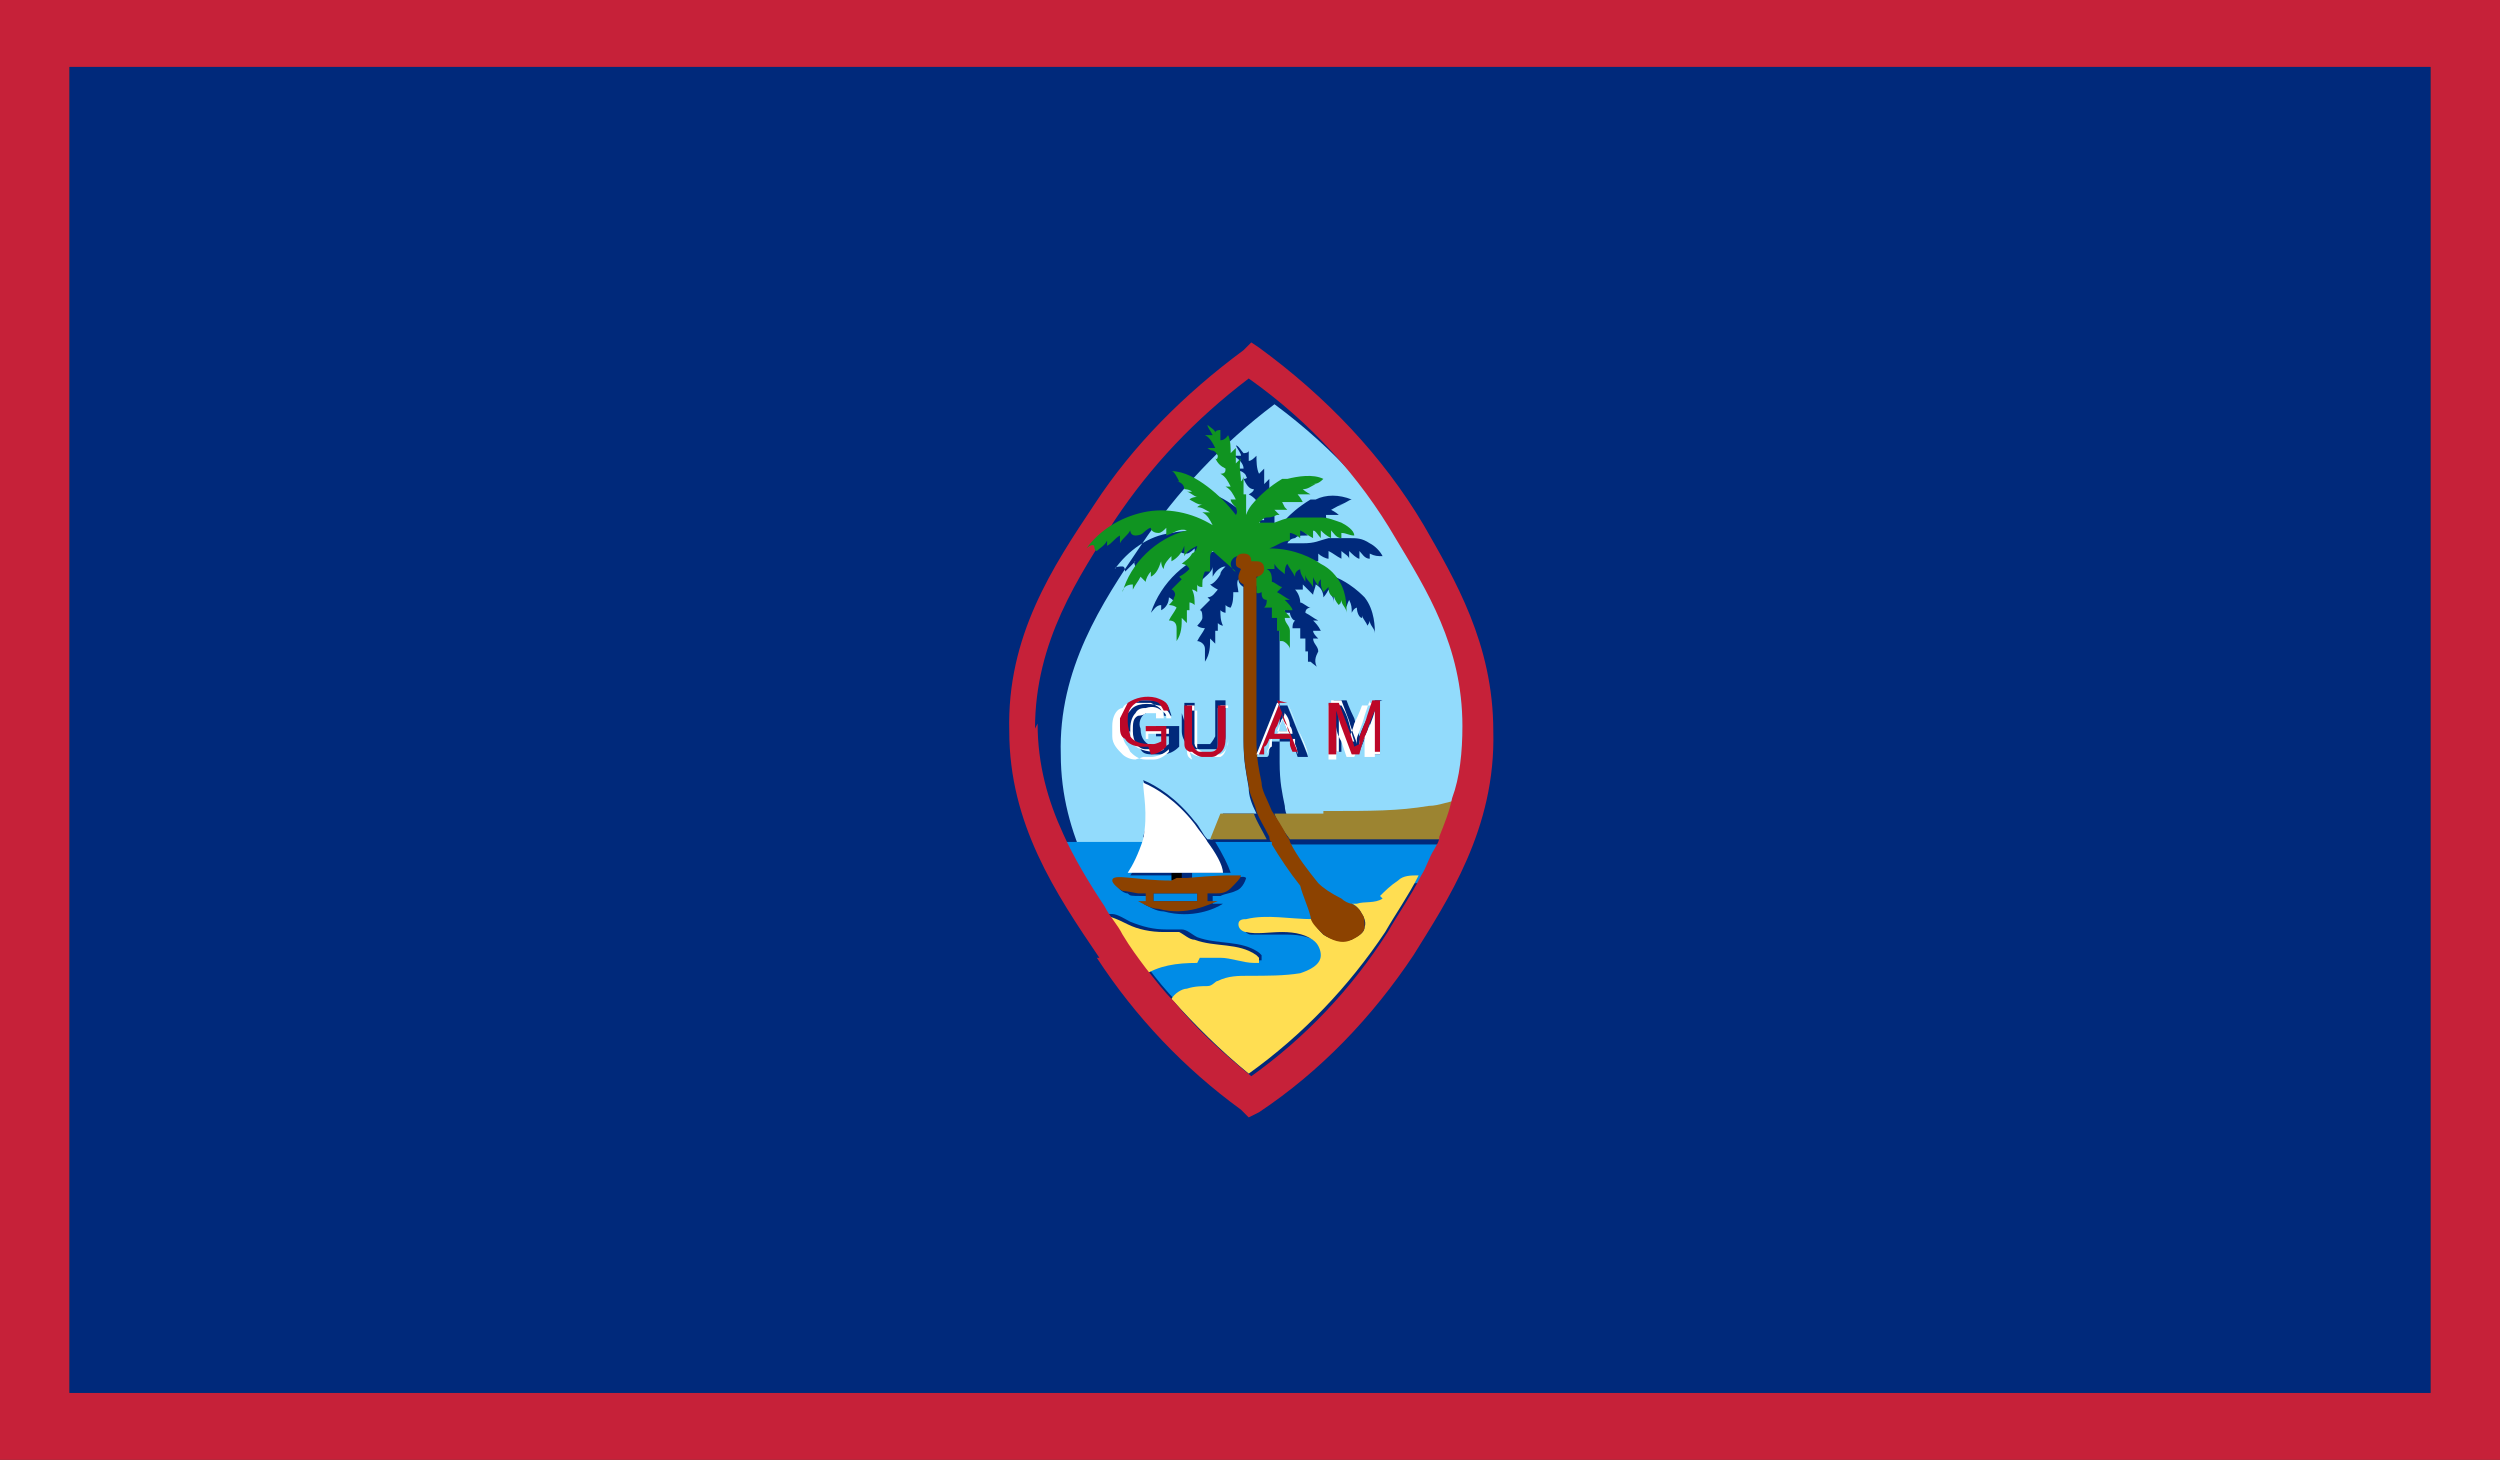
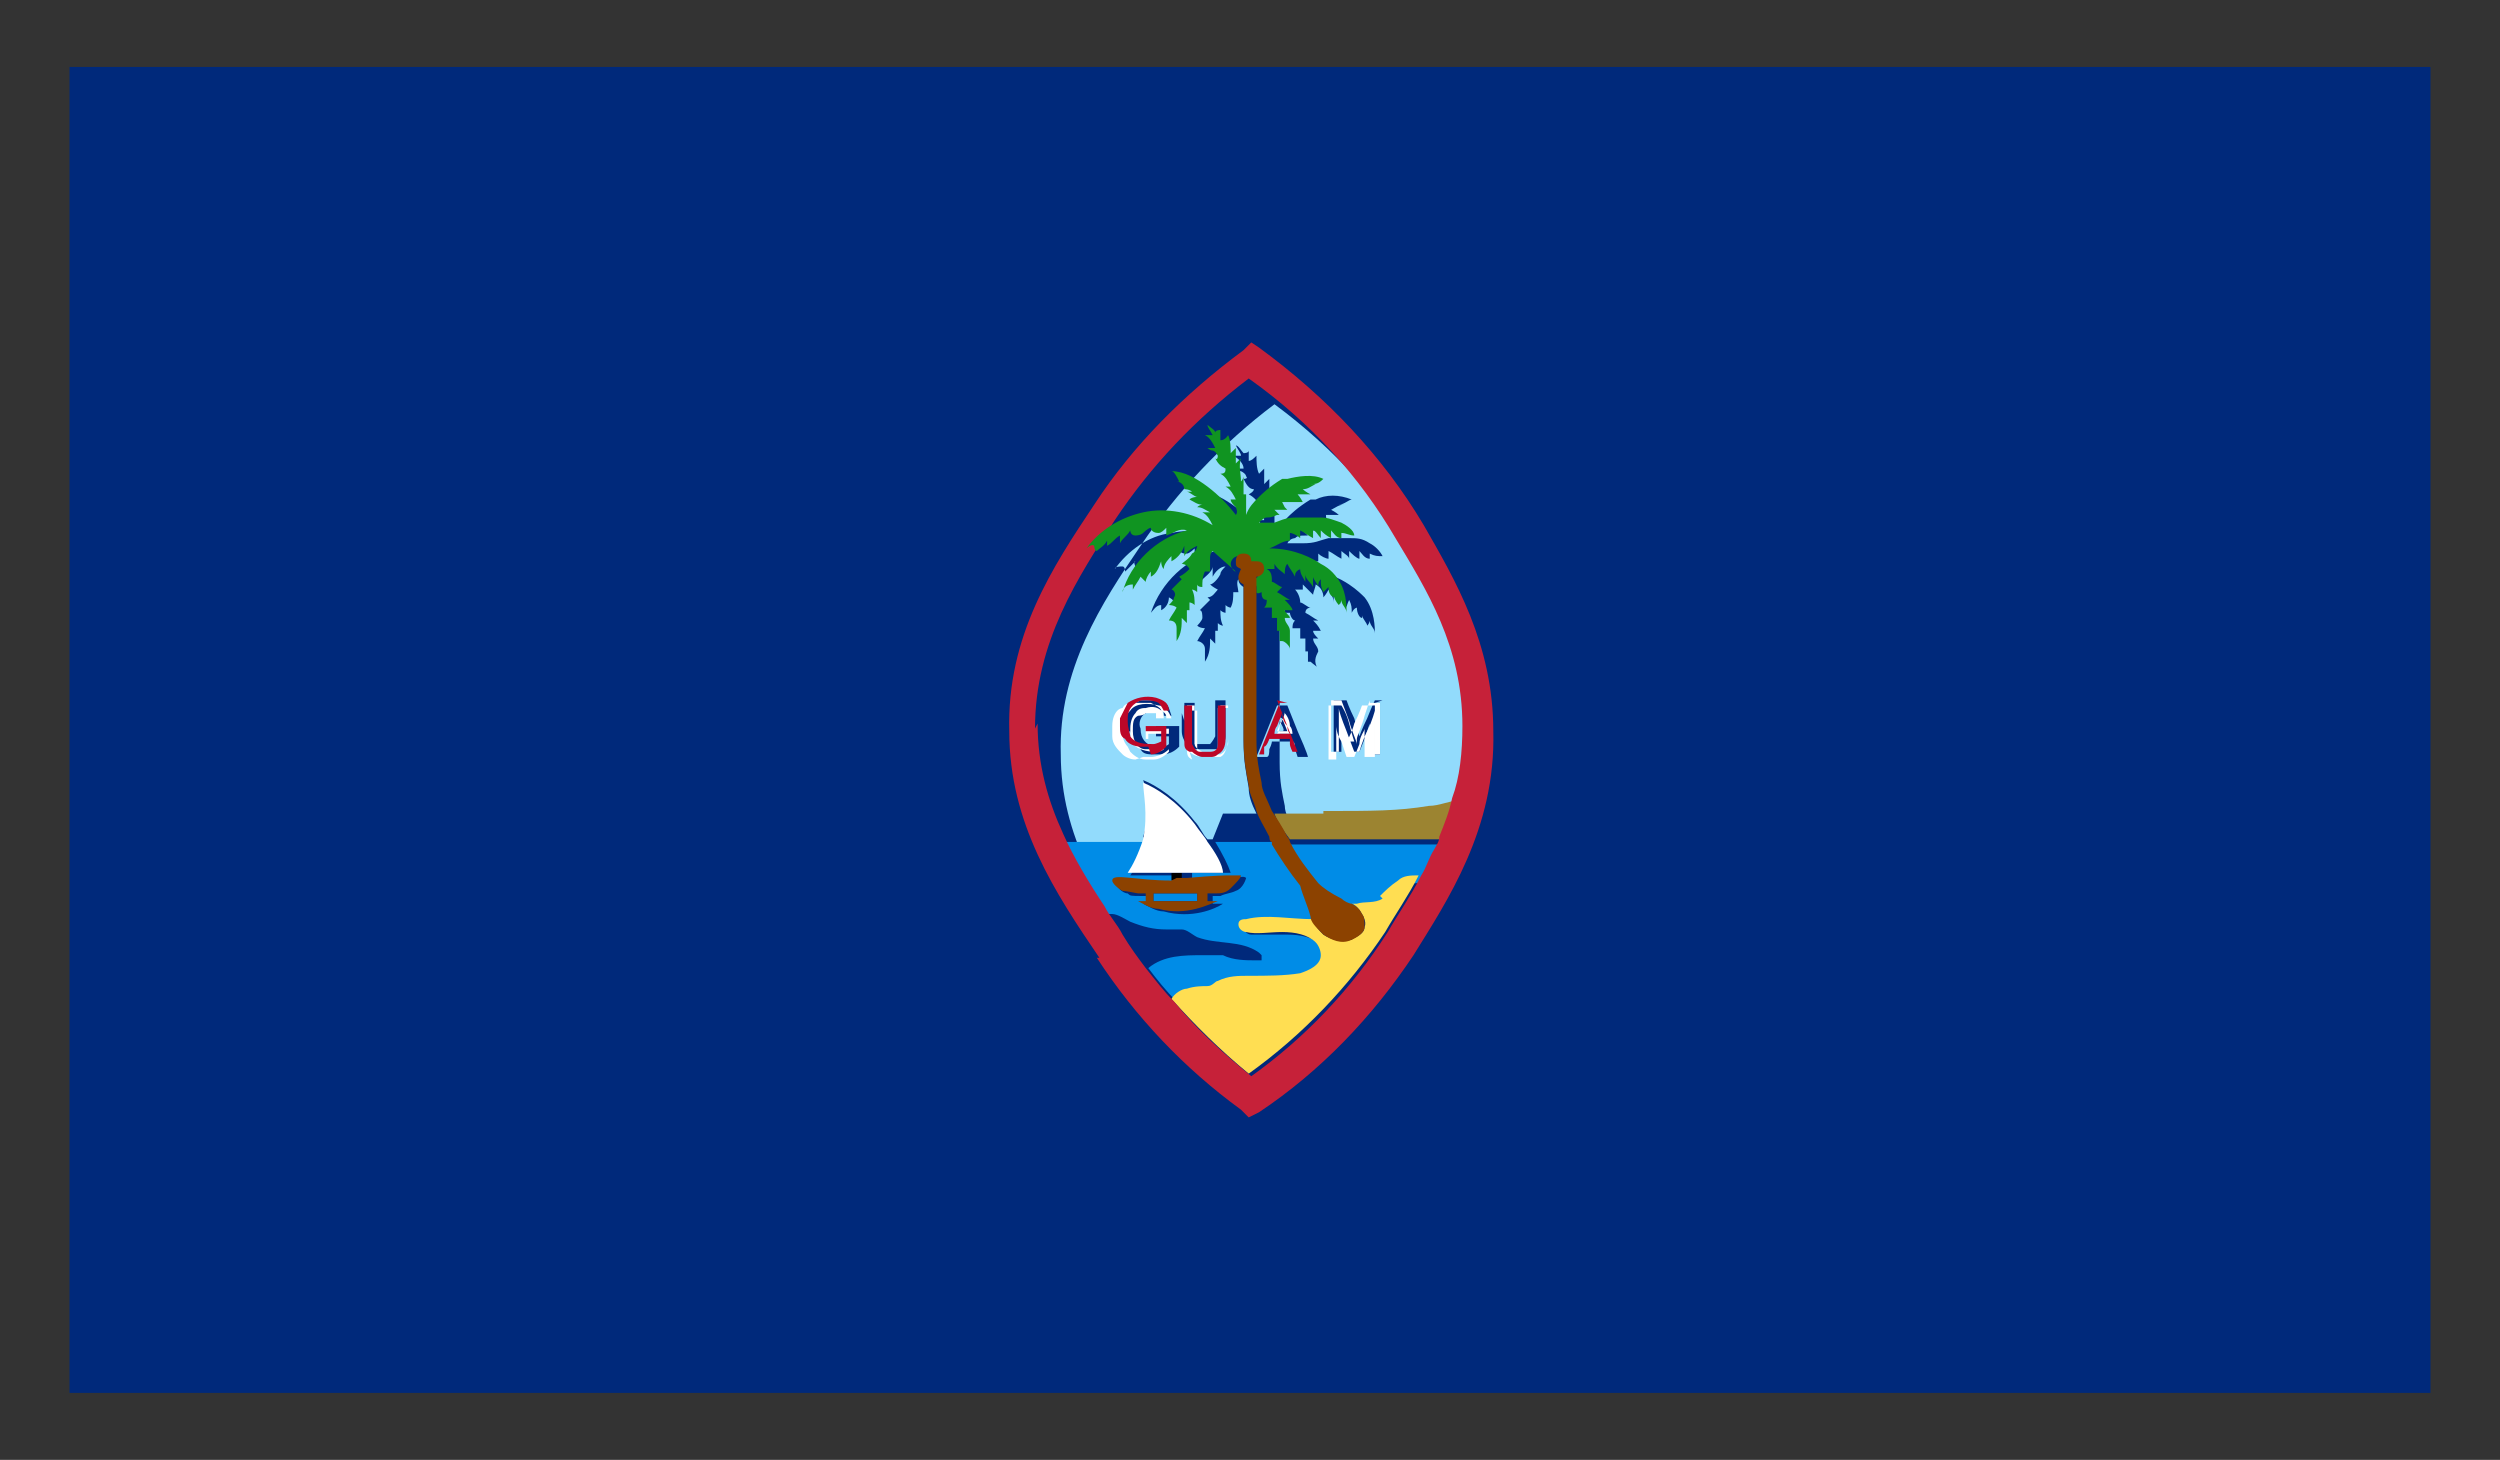
<svg xmlns="http://www.w3.org/2000/svg" id="a" data-name="4" viewBox="0 0 97.1 56.7">
  <rect x="0" y="0" width="97.1" height="56.7" fill="#333333" stroke="none" />
  <defs>
    <style>
      .c, .d, .e, .f, .g, .h, .i, .j, .k, .l, .m {
        stroke-width: 0px;
      }

      .d {
        fill: #109421;
      }

      .e {
        fill: #c62139;
      }

      .f {
        fill: #bd0728;
      }

      .g {
        fill: #9c8431;
      }

      .h {
        fill: #8c4200;
      }

      .i {
        fill: #92dbfc;
      }

      .j {
        fill: #fff;
      }

      .k {
        fill: #ffde52;
      }

      .l {
        fill: #00297b;
      }

      .m {
        fill: #008ce7;
      }
    </style>
  </defs>
-   <path class="e" d="M0,0v56.7h97.2V0H0ZM94.5,54.1H2.7V2.6h91.7v51.5Z" />
  <rect class="l" x="2.7" y="2.6" width="91.7" height="51.5" />
  <g>
-     <path class="i" d="M49.8,27.9s0,0,0,0c0,0-.2.5-.2.5,0,0,0,0,.2,0h.2,0s-.2-.5-.2-.6Z" />
+     <path class="i" d="M49.8,27.9s0,0,0,0c0,0-.2.5-.2.5,0,0,0,0,.2,0s-.2-.5-.2-.6Z" />
    <path class="i" d="M44.4,32.5c.3-.9.2-1.7,0-2.2.5.2,1.3.7,2,1.6.2.2.3.5.5.7h.2s.4-1,.4-1c.5,0,.9,0,1.3,0-.2-.4-.3-.7-.3-1-.1-.6-.2-1-.2-1.8,0-1.2,0-2.1,0-2.4v-3.6c0,0-.2-.1-.2-.3-.1.1,0,.4,0,.5,0,0-.1,0-.2,0,0,.2,0,.4-.1.6,0,0-.1,0-.2-.1,0,0,0,.2,0,.3,0,0-.1,0-.2-.1,0,.2,0,.4.1.6,0,0-.1,0-.2-.1,0,.1,0,.2,0,.3,0,0,0,0-.1,0,0,.2,0,.4,0,.5,0,0-.1-.1-.2-.2,0,.3,0,.6-.2.9,0-.1,0-.3,0-.5,0-.2-.2-.3-.3-.3.1-.2.2-.3.3-.5,0,0-.2,0-.3-.1,0,0,.2-.2.2-.3,0-.1,0-.3-.1-.3.1-.1.3-.3.4-.4,0,0,0,0-.1-.1.2,0,.3-.2.4-.3,0,0-.2-.1-.3-.2.1,0,.3-.2.4-.4,0-.1.1-.2.2-.3-.2,0-.4.2-.5.4,0-.1,0-.3,0-.4,0,.2-.3.4-.5.6,0,0,0-.1,0-.2-.2.1-.3.3-.3.5,0,0,0-.2-.1-.3,0,.2-.2.4-.4.6,0,0,0-.1,0-.2,0,.1-.2.3-.2.4,0,0,0-.1-.2-.2,0,.2-.1.4-.3.5,0,0,0-.1,0-.2-.2,0-.3.2-.4.3.4-1.2,1.4-2.1,2.5-2.4-.3,0-.6,0-.8.2,0-.1,0-.2,0-.3,0,0-.2.2-.3.2-.1,0-.3,0-.3-.2-.1,0-.2,0-.3.2,0,0-.2.1-.3.1-.1,0-.2-.1-.2-.2-.1.2-.3.3-.4.5,0,0,0-.2,0-.3-.2.1-.3.3-.5.4,0,0-.1-.2,0-.2-.1.1-.3.3-.4.4,0,0,0-.2-.1-.2-.1,0-.3,0-.3.1.5-.7,1.3-1.3,2.2-1.4.9-.2,1.9,0,2.7.5-.1-.2-.3-.3-.4-.5,0,0,.2,0,.3,0-.1,0-.3-.2-.5-.2,0,0,.1,0,.2-.1-.2,0-.4-.1-.5-.2,0,0,.2,0,.3-.1-.1,0-.3,0-.4-.2,0,0,.1,0,.2,0,0,0-.2,0-.3-.1,0,0,0,0,0,0,0,0,0,0,0,0,0-.1-.2-.2-.3-.3,0,0,0-.1.1,0,0-.2-.1-.3-.3-.4.5,0,1,.3,1.4.6.4.3.7.7,1.1,1.1,0,0,0-.2,0-.3,0,0-.2-.2-.2-.3,0,0,.1,0,.2,0,0-.2-.2-.4-.4-.5,0,0,.1,0,.2,0,0-.2-.2-.4-.4-.5,0,0,.2-.1.2-.2-.2,0-.3-.2-.4-.4,0,0,.2,0,.1-.1,0,0,0-.1-.2-.2,0,0-.2,0-.2-.1,0,0,.2,0,.3,0,0-.2-.2-.4-.4-.5.1,0,.2,0,.3,0,0-.1-.1-.2-.2-.4.1,0,.2.2.3.3,0,0,.2,0,.2-.1,0,.1,0,.3,0,.4.1,0,.2-.1.3-.2,0,.2,0,.5.1.7,0,0,.1-.1.2-.2,0,.2,0,.4,0,.6,0,0,.2-.2.2-.2,0,.3,0,.6,0,.9,0,0,0-.1.1-.2,0,.2,0,.5,0,.7,0,0,0,0,.1,0,0,.3,0,.5,0,.8.2-.3.4-.6.5-.7.1-.1.4-.4.9-.7,0,0,0,0,.2,0,.4-.2.9-.2,1.4,0-.1,0-.3.2-.5.2,0,0,.1,0,.2,0-.2,0-.3.1-.5.2,0,0,.2.1.3.2h-.5c0,.1,0,.2.2.3-.3,0-.5,0-.8,0,0,0,0,.1.1.2,0,0,0,.1.1.1-.2,0-.4,0-.5,0,0,0,.2.2.2.2,0,0,0,0-.1,0-.2,0-.3,0-.4.1,0,0-.2,0-.3.2.1,0,.3,0,.6,0,.5,0,.6-.1,1-.2.4,0,.7,0,.8,0,.3,0,.5,0,.8.2.2.1.4.3.5.5-.2,0-.3,0-.5-.1,0,0,0,.1,0,.2-.2,0-.3-.2-.4-.3,0,0,0,.2,0,.3-.1,0-.3-.2-.4-.3,0,.1,0,.2,0,.3,0-.1-.2-.2-.3-.3,0,0,0,.2,0,.3-.2-.1-.3-.2-.5-.3,0,0,0,.2,0,.3-.1,0-.3-.1-.4-.2,0,0,0,.2,0,.3-.3,0-.5.2-.8.3,1,0,1.7.4,2,.6.3.2.5.4.6.5.4.5.4,1.2.4,1.4,0-.2-.2-.3-.2-.5,0,0,0,.1-.1.2,0-.1-.2-.3-.2-.4,0,0,0,0,0,.1-.1,0-.2-.2-.2-.4,0,0-.1,0-.2.2,0-.2,0-.3-.1-.5,0,0-.1.2-.1.3,0-.1-.2-.3-.2-.4,0,0-.1.2,0,.4,0-.2-.2-.3-.3-.5,0,0,0,.2,0,.3,0-.2-.1-.3-.2-.5,0,0-.1.2-.2.3,0-.2-.1-.4-.3-.5,0,.1-.1.3-.1.4-.1-.1-.3-.3-.4-.4,0,0,0,.2,0,.2-.1,0-.2,0-.3,0,.1.1.2.3.2.5.1,0,.3.2.4.2,0,0-.2,0-.2.2.2.1.3.2.5.3,0,0-.1,0-.2,0,.1.1.2.2.3.4,0,0-.2,0-.3,0,0,.1.1.2.2.3,0,0,0,0-.2,0,0,.2.2.3.2.5-.1.2-.2.4,0,.7,0-.1-.2-.2-.3-.3,0,0,0,0-.1,0,0,0,0,0,0,0,0-.1,0-.2,0-.4,0,0,0,0-.1,0,0-.2,0-.4,0-.5,0,0-.1,0-.2,0,0,0,0-.1,0-.2,0,0,0-.2,0-.2,0,0-.2,0-.3,0,0-.1,0-.2.1-.3-.1,0-.2-.2-.2-.3,0,0-.1,0-.2,0,0,0,0-.1,0-.2,0-.1,0-.2-.2-.3,0,0,0,0,0,0h0v3.9c0,.3,0,1.2,0,2.4,0,.8.1,1.2.2,1.7,0,.3.2.6.4,1.1.7,0,1.3,0,1.9,0,1.9,0,2.9,0,4.1-.2.4,0,.8-.2,1.1-.2.2-.9.4-1.8.4-2.8,0-3.1-1.4-5.4-2.6-7.3-1.5-2.4-3.4-4.5-5.7-6.2-2,1.5-3.8,3.4-5.2,5.5-1.5,2.2-3.2,4.8-3.1,8.1,0,1.6.4,3,1,4.3h3.1s0,0,0,0ZM46,28c0-.6,0-.7,0-.7,0,0,0,0,0,0h0s.2,0,.2,0c.2,0,.2,0,.2,0,0,0,0,0,0,0h0v.7c0,.6,0,.7,0,.7,0,.1,0,.2,0,.2,0,0,.1,0,.3,0,.1,0,.2,0,.3,0,0,0,.1-.1.2-.3,0,0,0,0,0-.7,0-.7,0-.7,0-.7h0s.2,0,.2,0c.2,0,.2,0,.2,0h0v.6c0,.6,0,.7,0,.8,0,.2-.1.4-.3.5,0,0,0,0-.1,0,0,0-.2,0-.3,0,0,0-.2,0-.3,0-.2,0-.4,0-.5-.2-.1-.1-.2-.3-.2-.5,0,0,0-.1,0-.7ZM50.8,29.4s0,0-.2,0h-.2s0,0-.1-.3c0-.1,0-.3-.1-.3,0,0,0,0-.4,0s-.4,0-.4,0c0,0,0,.1-.1.3,0,.1,0,.3-.1.3,0,0,0,0,0,0t-.2,0h-.2s0,0,0,0c0,0,0,0,0,0,0,0,.8-2,.8-2,0,0,0,0,.2,0s.2,0,.2,0c0,0,.2.5.4,1,.4.9.4,1,.4,1s0,0,0,0ZM53.4,27.3c.2,0,.2,0,.2,0,0,0,0,0,0,0h0v1c0,1,0,1,0,1,0,0,0,0,0,0h0s-.2,0-.2,0q-.2,0-.2,0s0,0,0,0h0v-1.2s0,0,0,0c0,0-.1.3-.2.6-.2.5-.2.5-.2.5,0,0,0,0,0,0h-.1c-.1,0-.1,0-.2,0,0,0,0,0,0,0,0,0,0-.3-.2-.6-.1-.3-.2-.6-.2-.6v.6c0,.7,0,.6,0,.6h0s-.1,0-.1,0c0,0-.2,0-.2,0h0s0,0,0,0v-2h0q0,0,.3,0c.2,0,.2,0,.2,0,0,0,0,0,0,0,0,0,.1.3.3.7.1.4.2.7.2.7,0,0,.1-.3.3-.7.2-.5.3-.7.3-.7,0,0,0,0,.3,0ZM43.5,28.5c0,0,0-.3,0-.4,0-.2.1-.4.2-.6,0,0,.1-.1.2-.1,0,0,.2-.1.4-.2,0,0,.2,0,.3,0,.2,0,.3,0,.4,0,.2,0,.3.1.4.3,0,0,.1.3.1.3,0,0,0,0,0,0,0,0,0,0-.1,0-.1,0-.2,0-.2,0,0,0,0,0,0,0,0,0,0,0,0-.1,0,0,0,0,0-.1,0,0,0,0,0,0-.1,0-.2,0-.4,0-.1,0-.2,0-.3.1-.2.1-.3.4-.2.6,0,.4.2.6.5.7,0,0,.2,0,.3,0,0,0,.2,0,.3-.1h0v-.3h-.5s0,0,0,0c0,0,0,0,0,0,0,0,0,0,0-.2q0-.1,0-.2s0,0,0,0h0s.4,0,.4,0h.5s0,0,0,0h0v.4c0,.4,0,.4,0,.4,0,0,0,0,0,0-.2.2-.4.3-.7.3,0,0-.2,0-.3,0,0,0,0,0,0,0-.2,0-.4,0-.5-.2-.2-.2-.3-.4-.4-.7Z" />
-     <path class="g" d="M47.4,31.6l-.4,1h2.2c-.2-.4-.4-.7-.5-1-.4,0-.9,0-1.3,0Z" />
    <path class="g" d="M51.4,31.6c-.6,0-1.3,0-1.9,0,.1.3.3.6.6,1h6c.2-.4.4-1,.5-1.5-.3,0-.7.2-1.1.2-1.2.2-2.2.2-4.1.2Z" />
    <path class="m" d="M43.2,35.5c.2,0,.5.2.7.3.5.2.9.3,1.4.3.2,0,.4,0,.6,0,.2,0,.4.2.6.3.8.3,1.7.1,2.4.6,0,0,0,0,.1.1,0,0,0,.2,0,.2,0,0-.2,0-.2,0-.4,0-.9,0-1.3-.2-.3,0-.5,0-.8,0-.7,0-1.5,0-2.1.5.3.4.7.9,1.1,1.3.2-.2.4-.3.6-.4.3,0,.5,0,.8-.1.1,0,.3-.1.4-.2.4-.2.8-.2,1.2-.2.7,0,1.3,0,2-.1.4,0,.8-.3.8-.7,0-.2,0-.4-.2-.5-.3-.3-.8-.4-1.3-.4-.5,0-.9,0-1.4,0-.2,0-.3-.2-.3-.3,0-.1.2-.2.3-.2.9-.2,1.8,0,2.6,0-.1-.3-.3-.8-.4-1.2-.4-.5-.8-1-1.1-1.6,0,0,0,0,0-.1,0,0,0-.2-.1-.2h-2.2s-.2,0-.2,0c.3.5.5.9.6,1.2-.5,0-1,0-1.5,0v.3c1.1,0,1.6-.1,1.6-.1.2,0,.4-.1.5,0,0,0-.1.4-.4.5-.2.1-.4.1-.6.2,0,0-.2,0-.3,0v.3c.1,0,.3,0,.4,0-.3.2-1.2.6-2.3.3-.3,0-.6-.2-.8-.3.1,0,.2,0,.3,0v-.3c0,0-.2,0-.3,0-.5,0-.5,0-.6-.1-.2,0-.5-.3-.4-.4,0-.2.9.1,2.3,0v-.3c-.6,0-1.2,0-1.8,0,.2-.3.5-.7.6-1.3h-3.1c.5,1,1,1.9,1.6,2.8.1,0,.2,0,.3,0Z" />
    <path class="m" d="M50,32.7c0,0,0,.1.1.2.3.5.7,1,1.1,1.6.2.2.5.4.9.6,0,0,.2,0,.4.2,0,0,.1,0,.2,0,.3,0,.7,0,1-.2.3-.1.5-.4.7-.6.2-.2.5-.2.8-.2.2-.3.3-.7.5-1,0-.2.1-.3.2-.5h-6s0,0,0,0Z" />
    <path class="c" d="M45.5,34.2c.1,0,.2,0,.3,0,0,0,0,0,.1,0v-.3h-.4v.3Z" />
    <path class="k" d="M53.7,34.9c-.3.2-.7.1-1,.2,0,0-.1,0-.2,0,.1,0,.3.2.4.4,0,0,.2.3.1.5,0,.3-.4.4-.5.5-.4.1-.8,0-1.1-.2-.2-.2-.3-.3-.4-.6,0,0,0,0,0,0-.9,0-1.8-.2-2.6,0-.1,0-.3,0-.3.2,0,.2.2.3.3.3.4.1.9,0,1.4,0,.5,0,1,.1,1.3.4.1.1.2.3.2.5,0,.4-.5.6-.8.7-.6.1-1.3.1-2,.1-.4,0-.8,0-1.2.2-.1,0-.2.2-.4.2-.2,0-.5,0-.8.1-.2,0-.5.2-.6.4.9,1,1.9,2,3,2.9,2.1-1.5,3.9-3.4,5.3-5.5h0c.4-.7.9-1.4,1.3-2.2-.3,0-.6,0-.8.2-.3.2-.5.4-.7.6Z" />
-     <path class="k" d="M46.6,37.2c.3,0,.5,0,.8,0,.4,0,.9.2,1.3.2,0,0,.2,0,.2,0,0,0,0-.2,0-.2,0,0,0,0-.1-.1-.7-.5-1.6-.3-2.4-.6-.2,0-.4-.2-.6-.3-.2,0-.4,0-.6,0-.5,0-1-.1-1.4-.3-.2-.1-.4-.2-.7-.3,0,0-.2,0-.3,0,.2.3.5.7.7,1h0c.3.5.6.9.9,1.3.6-.4,1.3-.5,2.1-.5Z" />
    <path class="e" d="M42.6,37.2c1.5,2.3,3.4,4.3,5.6,5.9l.3.3.4-.2c2.4-1.6,4.4-3.7,6-6.1h0c1.3-2.1,3.2-4.9,3.1-8.7,0-3.4-1.5-5.9-2.7-8-1.6-2.7-3.8-5-6.4-6.9l-.3-.2-.3.3c-2.3,1.7-4.3,3.7-5.8,6-1.6,2.4-3.4,5.1-3.3,8.8,0,3.6,1.8,6.3,3.5,8.8h0ZM40.2,28.3c0-3.4,1.7-5.9,3.1-8.1,1.4-2.1,3.1-3.9,5.2-5.5,2.4,1.7,4.3,3.8,5.7,6.2,1.2,2,2.6,4.2,2.6,7.3,0,1-.1,2-.4,2.8-.1.5-.3,1-.5,1.5,0,.2-.1.3-.2.5-.2.3-.3.7-.5,1-.4.8-.9,1.5-1.3,2.2h0c-1.4,2.2-3.2,4.1-5.3,5.6-1.1-.9-2.1-1.8-3-2.9-.4-.4-.7-.8-1.1-1.3-.3-.4-.6-.8-.9-1.3h0c-.2-.4-.5-.7-.7-1.1-.6-.9-1.2-1.9-1.6-2.8-.6-1.3-1-2.7-1-4.3Z" />
    <path class="d" d="M48,22.2c-.1,0-.2-.2-.2-.3s.1-.3.3-.3.3.1.3.3c0,0,.1,0,.2,0,.2,0,.3.1.3.3s-.1.3-.3.3c0,0,.2.2.2.3,0,0,0,.1,0,.2,0,0,0,.1.2,0,0,.1,0,.3.2.3,0,.1,0,.2-.1.3,0,0,.2,0,.3,0,0,0,0,.1,0,.2,0,.1,0,.2,0,.2,0,0,.1,0,.2,0,0,.2,0,.4,0,.5,0,0,0,0,.1,0,0,.1,0,.2,0,.4,0,0,0,0,0,0,0,0,0,0,.1,0,.1,0,.3.2.3.3,0-.2,0-.5,0-.7,0-.2-.2-.3-.2-.5,0,0,.1,0,.2,0,0-.1-.2-.2-.2-.3,0,0,.2,0,.3,0,0-.1-.2-.3-.3-.4,0,0,.1,0,.2,0-.2-.1-.3-.2-.5-.3,0,0,.1-.1.2-.2-.1,0-.3-.2-.4-.2,0-.2,0-.4-.2-.5.1,0,.2,0,.3,0,0,0,0-.2,0-.2.1.2.3.3.4.4,0-.1,0-.3.1-.4.1.2.2.3.3.5,0-.1,0-.2.2-.3,0,.2.1.3.2.5,0,0,0-.2,0-.3,0,.2.2.3.3.5,0-.1,0-.3,0-.4,0,.1.2.3.2.4,0-.1,0-.2.1-.3,0,.2,0,.3.1.5,0,0,.1-.1.2-.2,0,.1,0,.3.2.4,0,0,0,0,0-.1,0,.1.1.3.2.4,0,0,.1-.1.1-.2,0,.2.2.3.2.5,0-.3,0-.9-.4-1.4,0,0-.2-.3-.6-.5-.3-.2-1-.6-2-.6.3-.1.5-.3.8-.3,0,0,0-.2,0-.3.1,0,.3.1.4.2,0,0,0-.2,0-.3.2.1.3.2.5.3,0,0,0-.2,0-.3.1,0,.2.2.3.3,0-.1,0-.2,0-.3.1.1.2.2.4.3,0,0,0-.2,0-.3.1.1.2.3.4.3,0,0,0-.1,0-.2.2,0,.3.1.5.1,0-.2-.3-.4-.5-.5-.3-.1-.5-.2-.8-.2-.1,0-.4,0-.8,0-.4,0-.5,0-1,.2-.3,0-.5,0-.6,0,.1-.1.2-.2.3-.2.1,0,.2,0,.4-.1,0,0,.1,0,.1,0,0,0-.2-.2-.2-.2.2,0,.3,0,.5,0,0,0,0,0-.1-.1,0,0-.1-.2-.1-.2.3,0,.5,0,.8,0,0,0-.1-.2-.2-.3h.5c0,0-.2-.1-.3-.2.2,0,.3-.1.5-.2,0,0-.1,0-.2,0,.2,0,.3,0,.5-.2-.4-.2-1-.1-1.4,0,0,0,0,0-.2,0-.5.3-.8.6-.9.7-.2.2-.4.4-.5.7,0-.3,0-.6,0-.8,0,0,0,0-.1,0,0-.2,0-.5,0-.7,0,0,0,.1-.1.2,0-.3-.1-.6,0-.9,0,0-.2.2-.2.2,0-.2,0-.4,0-.6,0,0-.1.1-.2.2,0-.2,0-.5-.1-.7,0,0-.1.2-.3.2,0-.1,0-.3,0-.4,0,0-.2,0-.2.1,0-.1-.2-.2-.3-.3,0,.1.1.2.2.4-.1,0-.2,0-.3,0,.2.1.3.3.4.5,0,0-.2,0-.3,0,0,0,.1.1.2.1,0,0,.1,0,.2.2,0,0,0,.2-.1.1.1.2.2.3.4.4,0,.1,0,.2-.2.2.2.1.3.3.4.5,0,0-.2,0-.2,0,.2.1.3.3.4.5,0,0-.1,0-.2,0,0,.1.1.2.2.3,0,0,.1.2,0,.3-.3-.4-.7-.8-1.1-1.1-.4-.3-.9-.6-1.4-.6.1,0,.2.2.3.4,0,0-.1,0-.1,0,.1,0,.3.1.3.3s0,0,0,0c0,0,0,0,0,0,0,0,.2,0,.3.1,0,0-.1,0-.2,0,.1,0,.3.2.4.2,0,0-.2,0-.3.1.2.1.3.2.5.2,0,0-.1,0-.2.1.2,0,.3.1.5.2,0,0-.2,0-.3,0,.2.1.3.3.4.5-.8-.5-1.8-.7-2.7-.5-.9.2-1.7.7-2.2,1.4,0,0,.2-.2.3-.1,0,0,0,.2.1.2.1-.1.3-.2.4-.4,0,0,0,.2,0,.2.2-.1.3-.3.5-.4,0,.1,0,.2,0,.3.1-.2.3-.3.4-.5,0,0,0,.2.2.2,0,0,.2,0,.3-.1,0,0,.2-.2.3-.2,0,.1.1.2.3.2.1,0,.2-.1.3-.2,0,.1,0,.2,0,.3.3-.1.5-.3.8-.2-1.2.3-2.2,1.3-2.5,2.4,0-.2.2-.3.4-.3,0,0,0,.2,0,.2.1-.2.2-.3.3-.5,0,0,.1.1.2.2,0-.1.1-.3.2-.4,0,0,0,.1,0,.2.2-.1.3-.3.4-.6,0,0,0,.2.1.3,0-.2.2-.4.3-.5,0,0,0,.1,0,.2.2-.1.4-.3.5-.6,0,.1,0,.3,0,.4.1-.2.3-.3.5-.4,0,0,0,.2-.2.3-.1.2-.3.3-.4.4,0,0,.2,0,.3.2-.1.1-.2.2-.4.3,0,0,0,0,.1.1-.1.1-.3.3-.4.4.1,0,.2.2.1.3,0,.1-.1.2-.2.3,0,0,.2,0,.3.1-.1.2-.2.3-.3.5.2,0,.3.1.3.3,0,.2,0,.3,0,.5.2-.3.2-.6.2-.9,0,0,.1.1.2.2,0-.2,0-.4,0-.5,0,0,0,0,.1,0,0-.1,0-.2,0-.3,0,0,.1,0,.2.1,0-.2,0-.4-.1-.6,0,0,.1,0,.2.1,0,0,0-.2,0-.3,0,0,0,.1.2.1,0-.2,0-.4.1-.6,0,0,.1,0,.2,0,0-.2,0-.4,0-.5h0c0-.1,0-.2.1-.3Z" />
    <path class="h" d="M51.4,36.3c.3.2.7.4,1.1.2,0,0,.5-.2.5-.5,0-.2,0-.4-.1-.5-.1-.2-.2-.3-.4-.4-.1,0-.3-.1-.4-.2-.4-.2-.7-.4-.9-.6-.4-.5-.8-1-1.1-1.6,0,0,0-.1-.1-.2,0,0,0,0,0,0-.2-.4-.4-.7-.6-1-.2-.5-.4-.8-.4-1.1-.1-.5-.2-.9-.2-1.7,0-1.2,0-2,0-2.4v-3.9h0s0,0,0,0c.1,0,.3-.1.3-.3s-.1-.3-.3-.3-.1,0-.2,0c0-.2-.1-.3-.3-.3s-.3.1-.3.3,0,.2.2.3c0,0-.1.2-.1.3h0c0,.1,0,.2.2.3v3.6c0,.3,0,1.2,0,2.4,0,.8.1,1.3.2,1.8,0,.3.2.6.3,1,.1.3.3.6.5,1,0,0,0,.2.1.2,0,0,0,0,0,.1.3.5.7,1.1,1.1,1.6.1.4.3.8.4,1.2,0,0,0,0,0,0,0,.2.2.4.4.6Z" />
    <path class="j" d="M44.4,30.4c0,.4.2,1.2,0,2.2,0,0,0,0,0,0-.2.6-.4,1-.6,1.3.6,0,1.2,0,1.8,0h.4c.5,0,1,0,1.5,0,0-.3-.3-.8-.6-1.2-.1-.2-.3-.4-.5-.7-.7-.9-1.5-1.4-2-1.6Z" />
    <path class="m" d="M44.8,34.7v.3c.2,0,.4,0,.6,0,.4,0,.8,0,1.1,0v-.3c-.3,0-.5,0-.6,0-.4,0-.7,0-1.1,0Z" />
    <path class="h" d="M45.5,34.2c-1.4,0-2.3-.3-2.3,0,0,.1.2.3.4.4,0,0,.1,0,.6.1.1,0,.2,0,.3,0v.3c-.1,0-.2,0-.3,0,.2.1.5.3.8.3,1.1.3,2-.2,2.3-.3-.1,0-.3,0-.4,0v-.3c0,0,.2,0,.3,0,.2,0,.4,0,.6-.2.2-.2.4-.4.4-.5,0,0-.3,0-.5,0,0,0-.5,0-1.6.1,0,0,0,0-.1,0-.1,0-.2,0-.3,0ZM46.5,34.7v.3c-.4,0-.7,0-1.1,0-.2,0-.4,0-.6,0v-.3c.4,0,.7,0,1.1,0,.1,0,.3,0,.6,0Z" />
    <path class="j" d="M44.4,29.4s.2,0,.3,0c.2,0,.5-.1.7-.3,0,0,0,0,0,0,0,0,0,0,0-.4v-.4h0s0,0,0,0h0s-.4,0-.4,0h-.5s0,0,0,0t0,.2c0,.1,0,.1,0,.2,0,0,0,0,0,0h0s.3,0,.3,0h.3v.2h0c0,0-.2.1-.3.2,0,0-.2,0-.3,0-.3,0-.5-.3-.5-.7,0-.3,0-.5.2-.6,0,0,.2,0,.3-.1.1,0,.3,0,.4,0,0,0,0,0,0,0,0,0,0,0,0,.1,0,0,0,0,0,.1,0,0,0,0,0,0,0,0,0,0,.2,0,0,0,.1,0,.1,0,0,0,0,0,0,0,0,0,0-.3-.1-.3,0-.1-.2-.2-.4-.3-.1,0-.2,0-.4,0-.1,0-.2,0-.3,0-.1,0-.3,0-.4.2,0,0-.1,0-.2.1-.1.1-.2.3-.2.6,0,0,0,.3,0,.4,0,.3.2.5.4.7.1.1.3.2.5.2,0,0,0,0,0,0ZM43.8,29c-.1-.1-.2-.3-.2-.5,0,0,0-.2,0-.3,0-.2.1-.4.3-.6.2-.3.7-.3,1.1-.2.2,0,.4.2.5.5,0,0,0,0,0,0,0,0-.2,0-.2,0,0,0,0,0,0,0,0-.1,0-.2-.2-.3-.1-.1-.3-.2-.6-.1-.1,0-.3,0-.4.2-.1.1-.2.3-.2.6,0,.2,0,.4.1.6.2.2.5.3.9.3,0,0,.2,0,.3-.1h0s0-.2,0-.2v-.2h-.6v-.2h.8v.7h0c-.2.2-.4.3-.6.3,0,0-.3,0-.3,0-.3,0-.5-.2-.6-.3Z" />
    <path class="j" d="M46.2,29.2c.1.1.3.2.5.2,0,0,.2,0,.3,0,.1,0,.2,0,.3,0,0,0,0,0,.1,0,.2-.1.2-.3.3-.5,0-.1,0-.2,0-.8v-.6h0c0,0,0,0-.2,0h-.2s0,0,0,.7c0,.7,0,.7,0,.7,0,.2,0,.2-.2.3,0,0-.2,0-.3,0-.1,0-.2,0-.3,0,0,0,0-.1,0-.2,0,0,0-.1,0-.7v-.7h0s0,0,0,0c0,0,0,0-.2,0h-.2s0,0,0,0c0,0,0,0,0,.7s0,.7,0,.7c0,.3,0,.4.2.5ZM46.1,28v-.6h.3v.7c0,.7,0,.7,0,.8,0,.1.1.2.3.3.1,0,.3,0,.4,0,.2,0,.2-.1.3-.3,0-.1,0-.1,0-.8v-.7h.3v.6c0,.3,0,.6,0,.7,0,.3-.1.5-.3.6,0,0-.2,0-.3.1,0,0-.3,0-.3,0-.2,0-.3,0-.4-.2,0,0-.1-.2-.2-.4,0-.1,0-.2,0-.8Z" />
    <path class="j" d="M49.9,27.7c0,0,0-.1,0-.1,0,0,0,0,0,0,0,.1,0,.2-.2.6,0,.2-.1.3-.1.3,0,0,0,0,.3,0,.3,0,.3,0,.3,0,0,0,0-.2-.1-.3,0-.2-.1-.4-.2-.5ZM49.8,28.4h-.2s.2-.5.2-.5c0,0,0,0,0,0,0,0,.2.5.2.5h0s-.2,0-.2,0Z" />
-     <path class="j" d="M50,27.3s0,0-.2,0-.2,0-.2,0c0,0-.8,2-.8,2,0,0,0,0,0,0,0,0,0,0,0,0h.2q.2,0,.2,0s0,0,0,0c0,0,0-.1.1-.3,0-.1,0-.3.1-.3,0,0,0,0,.4,0s.4,0,.4,0c0,0,0,.1.1.3q.1.3.1.3h0s.2,0,.2,0q.2,0,.2,0s0,0,0,0,0-.2-.4-1c-.2-.6-.4-1-.4-1ZM50.6,29.3h-.2c0,0,0-.2-.1-.4v-.2c0,0-.5,0-.5,0h-.4v.3c-.1,0-.2.3-.2.3h-.3,0s.2-.5.4-1l.4-1h.3l.4,1c.2.5.4,1,.4,1,0,0,0,0-.1,0Z" />
    <path class="j" d="M52.6,28.8s-.1-.3-.2-.7c-.1-.4-.3-.7-.3-.7,0,0,0,0,0,0,0,0,0,0-.2,0s-.2,0-.3,0h0v2.1s0,0,0,0h.3s0,0,0-.7v-.6s0,.3.2.6c.1.3.2.6.2.6,0,0,0,0,0,0,0,0,0,0,.2,0h.1s0,0,0,0c0,0,0,0,.2-.5,0-.3.2-.5.2-.6h0c0,0,0,.5,0,.5v.6h0s0,0,0,0t.2,0h.2s0,0,0,0c0,0,0,0,0-1v-1h0s0,0,0,0c0,0,0,0-.2,0s-.2,0-.3,0c0,0-.1.3-.3.7-.1.4-.3.7-.3.7ZM53.2,27.3h.2s.2,0,.2,0v1s0,1,0,1h-.2v-1.7s-.1.4-.3.8c-.2.4-.3.8-.3.8h0c0,0-.1,0-.1,0h-.1l-.3-.8c-.2-.5-.3-.8-.3-.9,0,0,0,.4,0,.8v.9h-.3v-2h.4l.3.8c.1.4.3.8.3.9,0,0,0,0,0,0,0,0,0,0,0-.2,0-.1.2-.5.3-.9l.2-.6Z" />
    <path class="f" d="M44.7,29.3c.2,0,.4-.1.6-.3h0v-.8h-.8v.2h.6v.4s0,0,0,0c0,0-.2.1-.3.1-.3,0-.7,0-.9-.3,0-.1-.1-.3-.1-.6,0-.2,0-.4.2-.6,0,0,.2-.2.4-.2.2,0,.4,0,.6.1,0,0,.1.1.2.3,0,0,0,0,0,0,0,0,.2,0,.2,0,0,0,0,0,0,0,0-.3-.2-.4-.5-.5-.4-.1-.8,0-1.1.2-.1.2-.2.4-.3.6,0,0,0,.2,0,.3,0,.2,0,.4.2.5.1.2.4.3.6.3,0,0,.3,0,.3,0Z" />
    <path class="f" d="M46.3,29.2c.1.1.3.2.4.2,0,0,.3,0,.3,0,.1,0,.2,0,.3-.1.2-.1.3-.3.3-.6,0,0,0-.3,0-.7v-.6h-.3v.7c0,.7,0,.7,0,.8,0,.2-.1.3-.3.3-.1,0-.3,0-.4,0-.1,0-.2-.1-.3-.3,0-.1,0,0,0-.8v-.7h-.3v.6c0,.6,0,.7,0,.8,0,.2,0,.3.2.4Z" />
    <path class="f" d="M50,27.3h-.3l-.4,1c-.2.5-.4,1-.4,1h0s.1,0,.1,0h.1v-.3c.1,0,.2-.3.2-.3h.8s0,.2,0,.2c0,.1.1.3.1.3h0c0,0,.1,0,.1,0,.1,0,.1,0,.1,0,0,0-.2-.5-.4-1l-.4-1ZM49.8,28.5c-.3,0-.3,0-.3,0,0,0,0-.2.1-.3.1-.3.2-.4.2-.6,0,0,0,0,0,0,0,0,0,0,0,.1,0,0,0,.3.2.5,0,.2.1.3.1.3,0,0,0,0-.3,0Z" />
-     <path class="f" d="M52.6,29s0,0,0,0c0,0-.1-.4-.3-.9l-.3-.8h-.4v1s0,1,0,1h.3v-1.7s.1.4.3.9l.3.8h.3c0,0,.1-.5.3-.9.1-.4.3-.8.3-.8,0,0,0,.4,0,.8v.8h.2v-1s0-1,0-1h-.3s-.2.6-.2.6c-.1.4-.3.7-.3.9,0,.1,0,.2,0,.2Z" />
  </g>
</svg>